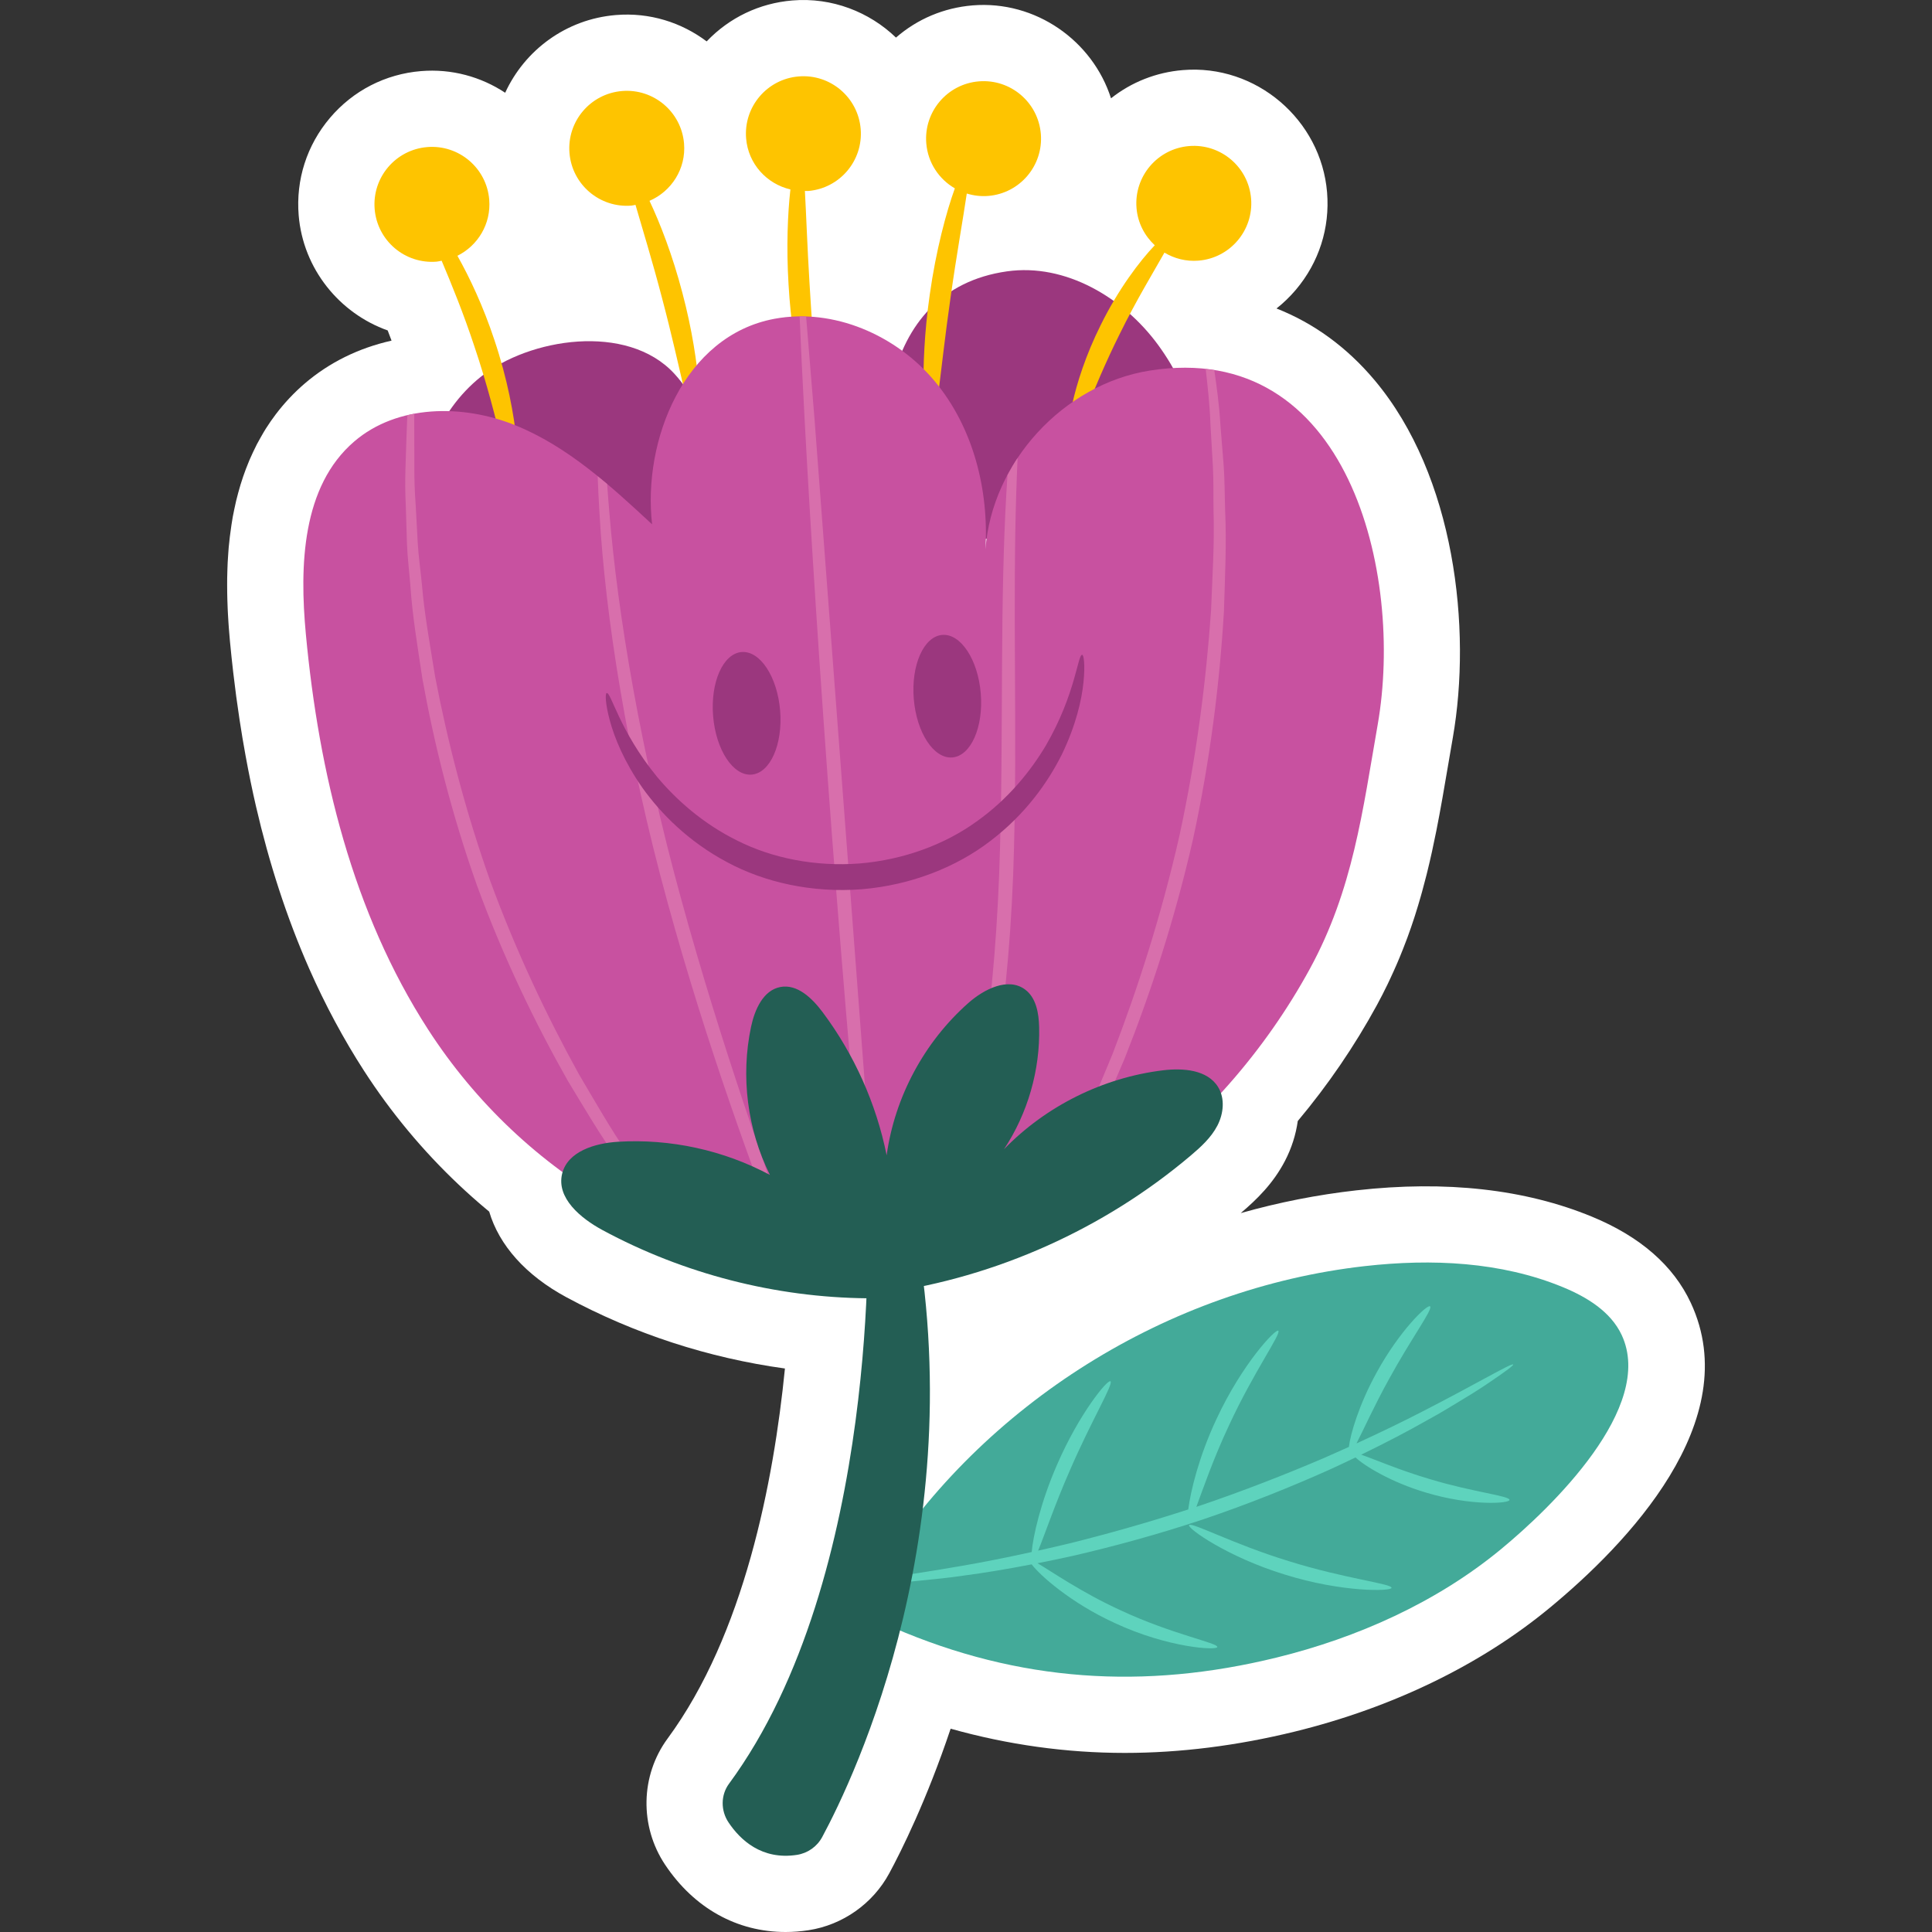
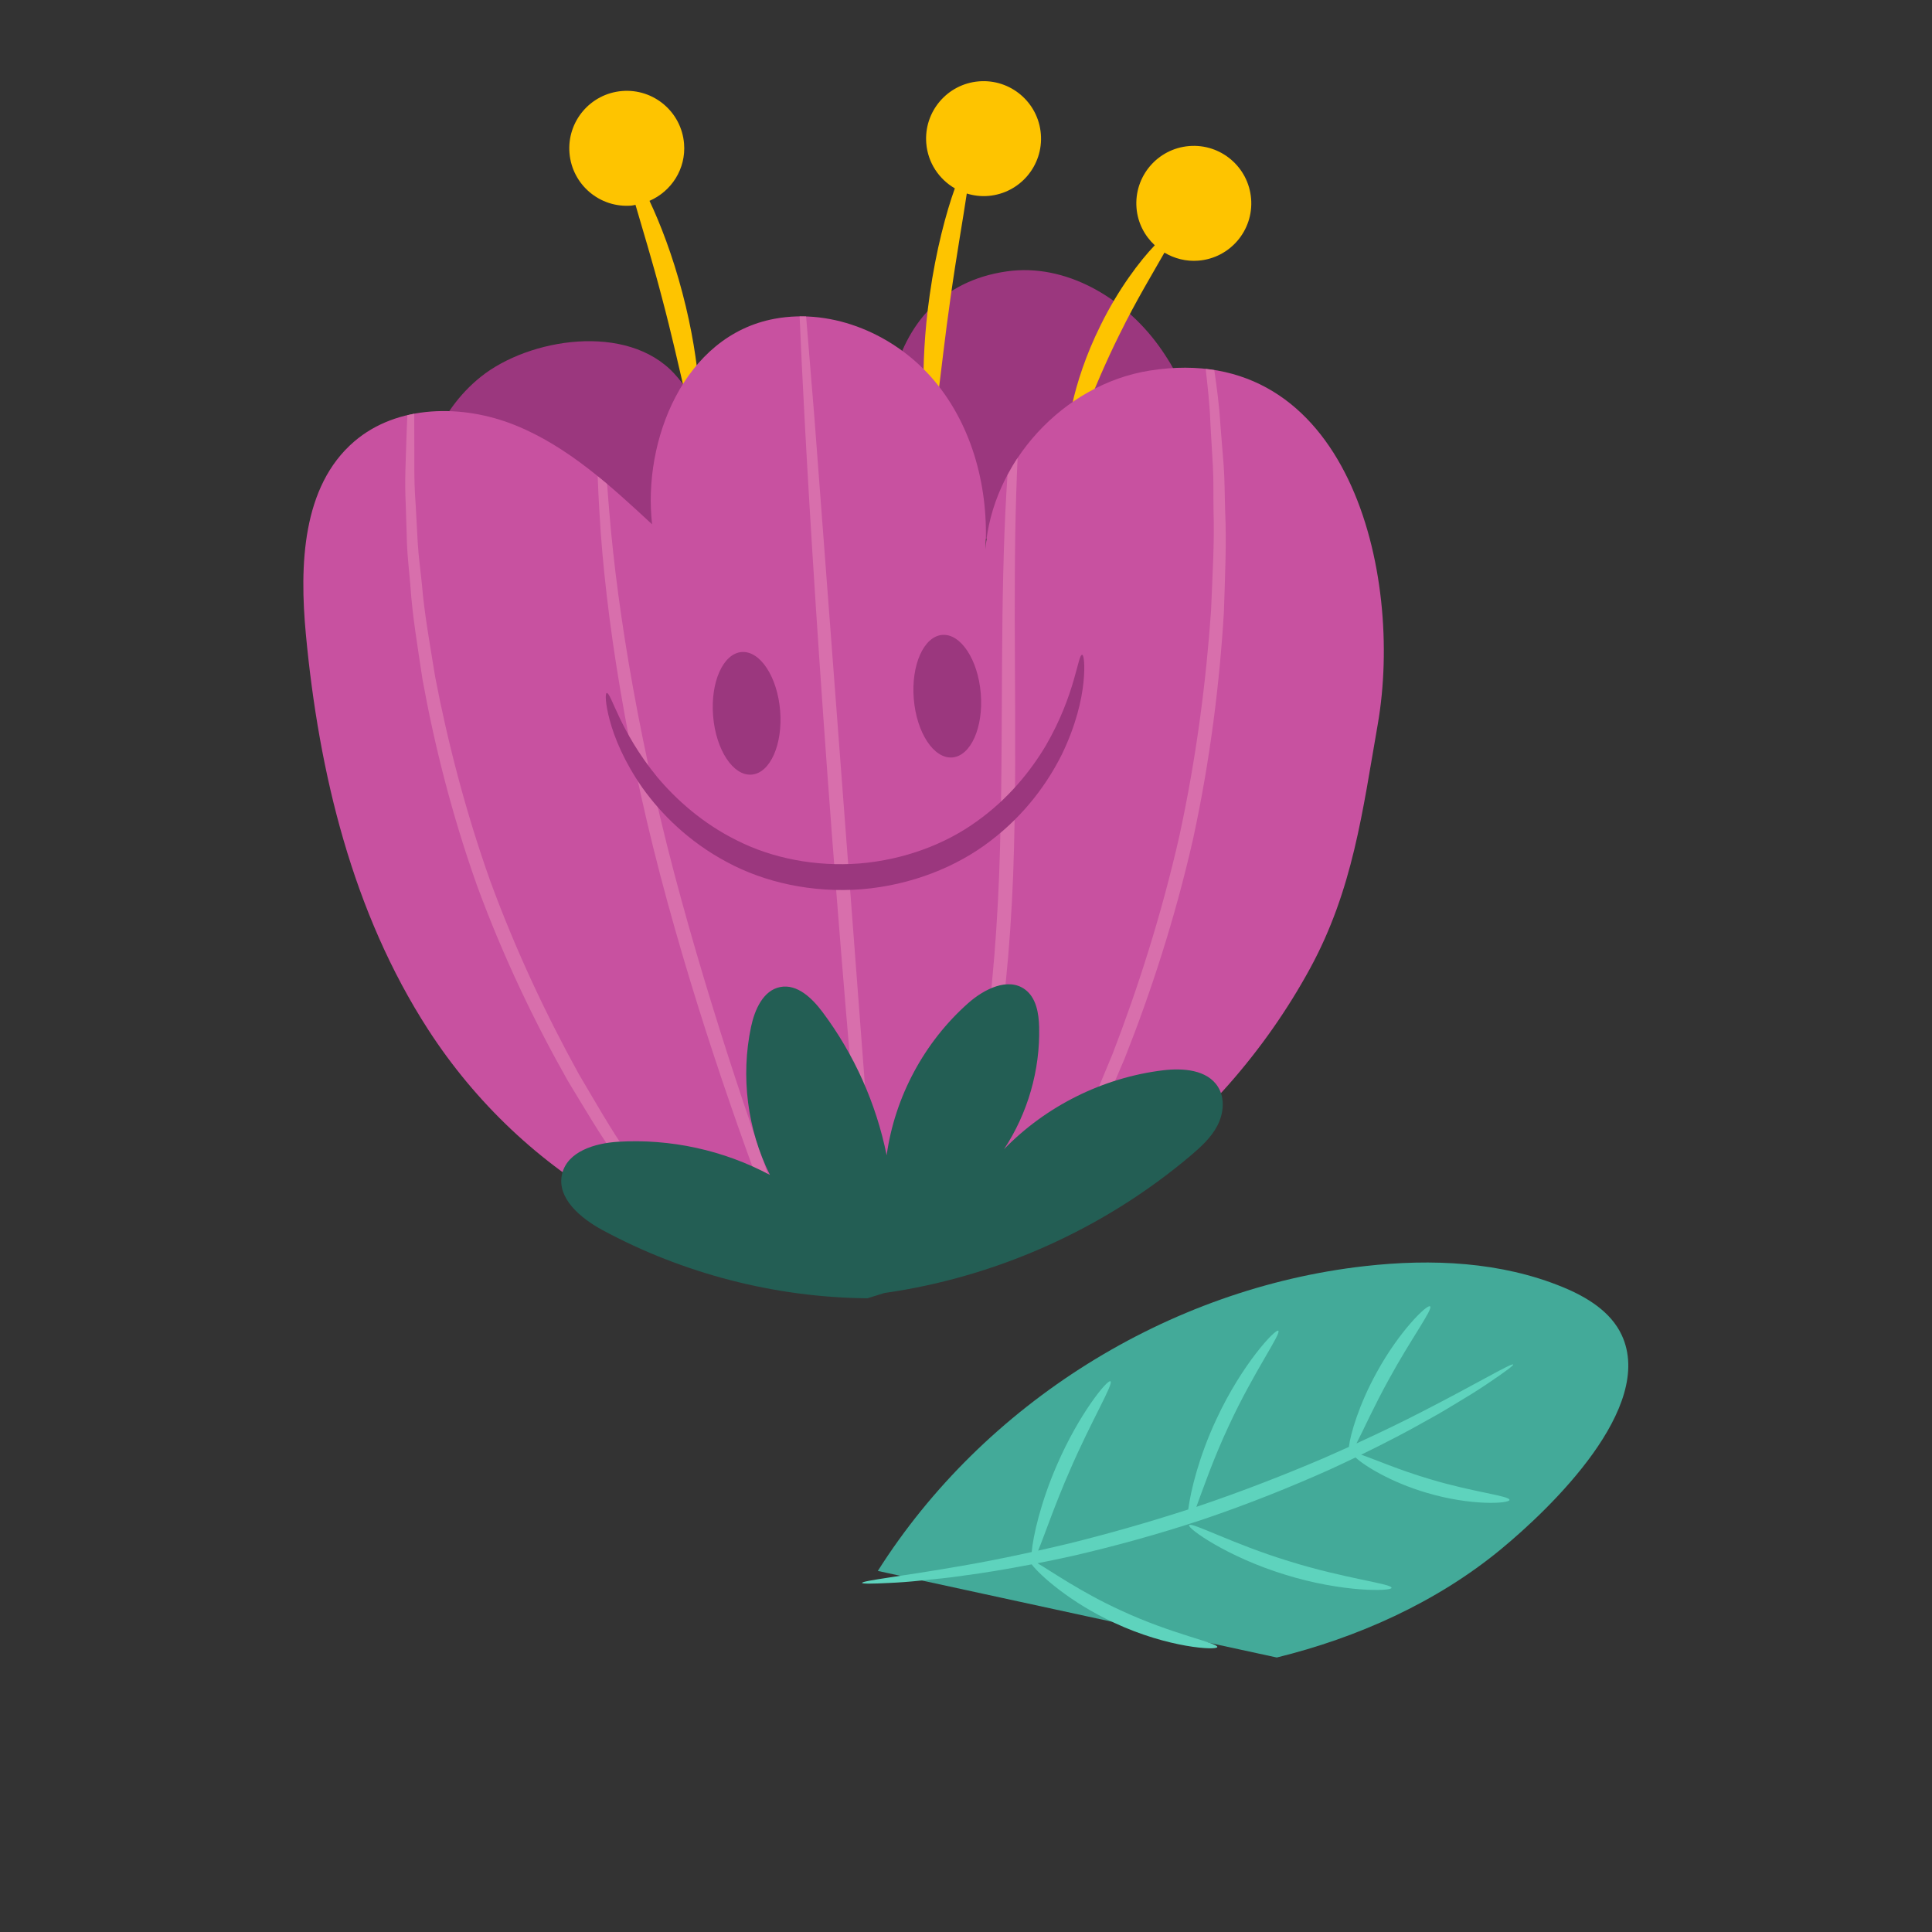
<svg xmlns="http://www.w3.org/2000/svg" version="1.1" id="Capa_1" x="0px" y="0px" viewBox="0 0 512 512" style="enable-background:new 0 0 512 512;" xml:space="preserve" width="512" height="512">
  <rect x="0" y="0" width="512" height="512" fill="#333333" stroke="none" />
  <style type="text/css">
	.st0{fill:#FFFFFF;}
	.st1{fill:#9B377E;}
	.st2{fill:#FEC400;}
	.st3{fill:#C851A0;}
	.st4{fill:#D86FAC;}
	.st5{fill:#43AA99;}
	.st6{fill:#5ED3BD;}
	.st7{fill:#235E54;}
</style>
  <g>
-     <path class="st0" d="M421.87,322.426c-17.699-7.292-38.652-9.642-62.373-6.977c-10.386,1.165-20.653,3.196-30.689,6.035   c4.246-3.609,8.584-7.8,11.736-13.861c1.741-3.349,2.873-6.927,3.378-10.541c8.01-9.555,15.042-19.846,20.951-30.684   c0.986-1.805,1.905-3.612,2.807-5.469l0.737-1.565c0.608-1.292,1.194-2.589,1.752-3.88c0.011-0.024,0.126-0.295,0.137-0.318   l0.6-1.421c0.581-1.402,1.134-2.802,1.749-4.435c0.137-0.347,0.271-0.697,0.342-0.9c0.668-1.815,1.297-3.638,1.826-5.282   l0.253-0.794c0.505-1.581,0.981-3.167,1.421-4.714l0.373-1.329c0.395-1.426,0.773-2.857,1.134-4.285   c0.003-0.016,0.068-0.273,0.071-0.287l0.195-0.784c0.834-3.393,1.613-6.924,2.383-10.804c1.134-5.722,2.123-11.541,3.078-17.168   c0.418-2.462,0.839-4.946,1.278-7.455c5.051-28.872,0.6-69.371-20.735-94.762c-7.326-8.721-16.105-15.105-25.986-18.996   c1.847-1.457,3.562-3.112,5.119-4.951c6.121-7.221,9.063-16.394,8.281-25.825c-1.584-19.204-18.775-34.02-38.229-32.399   c-7.048,0.581-13.611,3.186-19.03,7.476c-4.883-15.258-19.98-25.999-36.69-24.623c-7.605,0.629-14.648,3.612-20.295,8.531   c-7.074-6.805-16.971-10.707-27.451-9.839c-8.734,0.721-16.726,4.551-22.718,10.849c-6.677-5.014-15.097-7.732-24.094-6.982   c-13.201,1.094-24.134,9.334-29.303,20.593c-6.372-4.209-14.14-6.413-22.324-5.737c-9.434,0.779-17.999,5.185-24.118,12.409   c-6.119,7.221-9.06,16.392-8.281,25.83c1.173,14.158,10.788,25.936,23.586,30.49c0.342,0.884,0.684,1.783,1.023,2.699   c-8.778,1.981-16.51,5.798-23.005,11.362c-2.807,2.405-5.39,5.151-7.668,8.152c-0.918,1.208-1.802,2.483-2.649,3.82   c-0.392,0.621-0.76,1.257-1.121,1.897l-0.342,0.603c-0.297,0.516-0.589,1.036-0.894,1.618c-0.347,0.666-0.671,1.344-0.989,2.026   l-0.184,0.397c-0.279,0.594-0.555,1.194-0.837,1.857c-0.316,0.744-0.61,1.494-0.921,2.309c-0.242,0.647-0.481,1.297-0.71,1.97   c-0.26,0.763-0.508,1.526-0.708,2.191c-0.202,0.665-0.392,1.336-0.61,2.136c-0.192,0.71-0.379,1.418-0.545,2.107   c-0.168,0.708-0.321,1.423-0.487,2.226c-0.142,0.666-0.281,1.329-0.403,1.997c-0.108,0.6-0.202,1.202-0.294,1.807l-0.076,0.492   c-0.15,0.989-0.287,1.981-0.41,3.001c-0.111,0.929-0.216,1.86-0.297,2.783c-0.045,0.476-0.076,0.95-0.108,1.426l-0.026,0.392   c-0.003,0.026-0.024,0.318-0.024,0.345c-0.047,0.663-0.092,1.323-0.121,1.915c-0.024,0.489-0.042,0.981-0.058,1.471l-0.016,0.486   c-0.021,0.692-0.042,1.381-0.058,2.218l-0.008,1.734c0,0.731,0.005,1.463,0.018,2.181c0.011,0.595,0.021,1.192,0.037,1.7   c0.021,0.76,0.05,1.523,0.084,2.331l0.068,1.408c0.034,0.71,0.082,1.415,0.126,2.12l0.113,1.652   c0.087,1.137,0.179,2.27,0.284,3.391c0.005,0.063,0.011,0.129,0.018,0.195c0.255,2.723,0.545,5.443,0.86,8.176   c0.494,4.285,1.065,8.539,1.691,12.64c0.484,3.188,1.018,6.366,1.599,9.547c0.871,4.746,1.773,9.134,2.765,13.421   c1.729,7.468,3.749,14.771,6.003,21.706c2.391,7.358,5.112,14.505,8.087,21.251c4.233,9.586,9.126,18.699,14.542,27.077   c7.108,11.007,15.542,21.148,25.063,30.14c2.354,2.226,4.814,4.414,7.295,6.487c0.263,0.221,0.529,0.442,0.794,0.663   c2.62,8.881,9.665,16.86,20.433,22.674c17.986,9.707,37.7,16.113,57.94,18.901c-2.983,30.008-10.822,70.531-31.095,98.063   c-7.208,9.796-7.474,23.234-0.655,33.451C183.947,505.673,195.288,512,208.202,512c1.989,0,4.022-0.158,6.051-0.468   c9.06-1.389,17.065-7.032,21.416-15.1c3.159-5.856,9.899-19.327,16.26-38.31c15.192,4.264,30.645,6.419,46.163,6.419   c0,0,0,0,0.003,0c14.618,0,29.79-1.907,45.087-5.664c25.909-6.366,49.256-17.704,67.508-32.786   c20.243-16.723,52.016-49.459,37.387-80.827C443.465,335.377,434.65,327.693,421.87,322.426z" />
    <g>
      <g>
        <path class="st1" d="M111.989,139.171c-2.174-14.568,3.911-30.088,15.405-39.298c12.814-10.266,38.762-14.394,51.267-0.89     c10.837,11.703,15.879,36.087,14.737,51.343" />
      </g>
      <g>
        <path class="st1" d="M240.237,145.443c-10.285-26.315-8.458-68.574,26.636-73.533c15.461-2.185,30.864,6.936,40.072,19.546     c9.208,12.61,13.26,28.203,16.13,43.551" />
      </g>
      <g>
-         <path class="st2" d="M121.221,67.784c5.428-2.692,8.958-8.474,8.429-14.881c-0.693-8.384-8.051-14.619-16.435-13.926     s-14.619,8.051-13.926,16.435s8.051,14.619,16.435,13.926c0.454-0.038,0.874-0.168,1.315-0.243     c2.58,6.108,5.786,13.931,8.673,22.683c6.755,19.992,9.248,37.101,10.878,36.942c1.437-0.043,1.391-17.97-5.598-38.706     C128.086,81.229,124.493,73.612,121.221,67.784z" />
        <path class="st2" d="M181.281,38.049c-0.693-8.384-8.051-14.619-16.436-13.926c-8.384,0.693-14.619,8.051-13.926,16.436     c0.693,8.384,8.051,14.619,16.435,13.926c0.365-0.03,0.701-0.14,1.057-0.196c1.803,6.234,4.492,14.945,7.044,24.731     c5.015,18.86,7.63,34.575,9.226,34.42c1.467-0.1,1.303-16.46-3.842-35.837c-2.583-9.887-5.902-18.439-8.714-24.379     C177.952,50.698,181.833,44.73,181.281,38.049z" />
-         <path class="st2" d="M211.655,20.254c-8.384,0.693-14.619,8.051-13.926,16.435c0.558,6.757,5.471,12.049,11.736,13.512     c-0.714,6.314-1.097,15.263-0.489,25.237c1.11,19.263,5.442,34.384,6.893,34.072c1.561-0.305-0.255-15.575-1.336-34.401     c-0.588-9.589-0.876-18.27-1.228-24.509c0.289-0.007,0.567,0.04,0.859,0.016c8.384-0.693,14.619-8.051,13.926-16.435     S220.039,19.562,211.655,20.254z" />
        <path class="st2" d="M259.401,21.562c-8.384,0.693-14.619,8.052-13.926,16.436c0.427,5.168,3.397,9.505,7.569,11.921     c-2.26,6.257-5.002,16.404-6.654,28.202c-2.866,19.943-1.437,36.308,0.039,36.27c1.597-0.004,2.669-16.015,5.472-35.488     c1.563-11.187,3.352-21.1,4.307-27.616c1.796,0.55,3.715,0.801,5.701,0.637c8.384-0.693,14.619-8.051,13.926-16.435     S267.785,20.869,259.401,21.562z" />
        <path class="st2" d="M315.117,38.709c-8.384,0.693-14.619,8.051-13.926,16.435c0.325,3.936,2.156,7.361,4.835,9.855     c-3.965,4.149-9.651,11.614-14.375,21.235c-7.832,15.725-9.52,30.042-8.084,30.285c1.578,0.359,5.583-12.812,13.074-27.818     c4.49-9.166,9.212-16.876,11.95-21.754c2.633,1.572,5.746,2.395,9.035,2.123c8.384-0.693,14.619-8.051,13.926-16.435     C330.859,44.251,323.501,38.016,315.117,38.709z" />
      </g>
      <g>
        <path class="st3" d="M304.685,98.209c-22.852,3.626-41.842,24.294-43.527,47.37c0.924-15.878-3.28-32.392-13.483-44.593     s-26.782-19.411-42.418-16.504c-24.016,4.465-34.984,32.307-32.444,54.468c-11.014-10.214-22.362-20.644-36.291-26.267     c-13.93-5.623-31.22-5.476-42.626,4.299c-13.887,11.9-14.545,32.909-12.838,51.117c3.445,36.743,12.375,73.746,32.404,104.742     c25.081,38.814,68.228,64.384,114.925,63.523c50.487-0.93,95.176-36.426,118.752-79.643     c11.419-20.931,13.955-41.777,17.966-64.697C372.086,152.14,357.404,89.842,304.685,98.209z" />
      </g>
      <g>
        <path class="st4" d="M232.492,330.835c-2.341-30.905-5.184-68.43-8.326-109.908c-3.137-41.477-5.975-79.001-8.312-109.906     c-0.81-9.886-1.547-18.876-2.225-27.145c-0.572-0.019-1.145-0.019-1.718-0.014c0.297,7.28,0.743,16.503,1.324,27.332     c1.51,28.177,3.983,67.08,7.23,110.014c3.252,42.935,6.664,81.768,9.412,109.851c0.175,1.787,0.347,3.528,0.515,5.225     c0.824-0.03,1.65-0.05,2.471-0.098C232.74,334.411,232.619,332.668,232.492,330.835z" />
        <path class="st4" d="M161.489,135.841c-0.227-2.636-0.419-5.144-0.594-7.578c-0.827-0.698-1.667-1.375-2.506-2.055     c0.115,3.102,0.273,6.378,0.483,9.83c1.51,26.834,7.205,63.728,18.08,103.266c10.36,37.774,22.686,71.164,32.179,95.868     c1.007,0.139,2.011,0.283,3.023,0.397c-8.952-25.027-21.127-58.979-31.621-97.241     C169.716,198.991,163.66,162.465,161.489,135.841z" />
        <path class="st4" d="M172.508,314.822c-2.119-2.875-4.066-6.051-6.228-9.232c-4.421-6.306-8.456-13.478-12.867-20.916     c-8.359-15.14-16.561-32.336-23.448-51.079c-6.696-18.811-11.39-37.275-14.65-54.259c-1.367-8.538-2.853-16.632-3.488-24.307     c-0.373-3.828-0.908-7.514-1.118-11.08c-0.189-3.499-0.374-6.919-0.555-10.261c-0.519-6.538-0.293-12.465-0.362-17.673     c0.006-2.268-0.033-4.374-0.009-6.361c-0.614,0.114-1.224,0.239-1.83,0.381c-0.096,1.865-0.15,3.822-0.235,5.931     c-0.128,5.237-0.539,11.211-0.186,17.808c0.104,3.376,0.211,6.828,0.32,10.362c0.137,3.603,0.603,7.329,0.914,11.201     c0.51,7.762,1.893,15.954,3.184,24.598c3.106,17.194,7.755,35.899,14.527,54.921c6.962,18.953,15.355,36.304,23.966,51.509     c4.538,7.471,8.714,14.652,13.288,20.945c2.238,3.175,4.263,6.337,6.462,9.194c2.177,2.786,4.304,5.508,6.383,8.17     c0.597,0.801,1.202,1.54,1.805,2.299c1.486,0.602,3.004,1.123,4.512,1.67c-1.413-1.76-2.838-3.588-4.245-5.58     C176.646,320.38,174.601,317.633,172.508,314.822z" />
        <path class="st4" d="M262.751,287.308c3.123-16.884,4.971-35.693,5.746-55.44c0.721-19.745,0.549-38.536,0.471-55.597     c-0.099-17.062-0.076-32.41,0.339-45.285c0.104-3.383,0.227-6.584,0.362-9.612c-0.973,1.462-1.851,2.981-2.676,4.528     c-0.107,1.615-0.211,3.268-0.307,4.971c-0.753,12.919-1.048,28.321-1.137,45.396c-0.109,17.074-0.042,35.827-0.76,55.457     c-0.77,19.617-2.499,38.254-5.403,54.981c-2.9,16.725-6.859,31.533-11.292,43.572c-0.532,1.458-1.067,2.874-1.601,4.254     c0.985-0.18,1.962-0.386,2.94-0.591c0.373-0.906,0.745-1.799,1.117-2.739C255.355,319.13,259.633,304.19,262.751,287.308z" />
        <path class="st4" d="M287.048,304.81c3.885-7.379,7.26-15.62,10.966-24.227c6.911-17.412,13.343-37.043,18.138-58.15     c4.596-21.151,7.084-41.658,8.199-60.357c0.288-9.366,0.722-18.261,0.328-26.591c-0.14-4.162-0.106-8.187-0.389-12.042     c-0.303-3.787-0.599-7.479-0.887-11.08c-0.303-5.164-0.976-9.918-1.604-14.282c-0.749-0.12-1.508-0.22-2.278-0.305     c0.503,4.505,1.08,9.431,1.265,14.79c0.209,3.579,0.423,7.248,0.643,11.011c0.206,3.829,0.1,7.824,0.172,11.952     c0.26,8.262-0.288,17.076-0.665,26.351c-1.293,18.519-3.858,38.804-8.407,59.748c-4.75,20.9-11.018,40.363-17.691,57.687     c-3.587,8.561-6.825,16.778-10.559,24.152c-1.814,3.709-3.41,7.373-5.218,10.754c-1.793,3.316-3.541,6.549-5.246,9.702     c-0.49,0.961-0.996,1.859-1.496,2.776c1.322-0.564,2.633-1.152,3.937-1.759c1.738-3.055,3.515-6.178,5.34-9.385     C283.483,312.182,285.158,308.521,287.048,304.81z" />
      </g>
      <g>
-         <path class="st5" d="M232.63,416.312c28.086-44.36,76.944-74.929,129.12-80.786c17.651-1.982,36.001-1.186,52.423,5.581     c6.346,2.615,12.694,6.474,15.595,12.694c8.939,19.17-18.676,45.751-31.945,56.714c-17.167,14.184-38.212,23.519-59.464,28.741     c-35.104,8.624-68.296,6.476-101.575-7.883" />
+         <path class="st5" d="M232.63,416.312c28.086-44.36,76.944-74.929,129.12-80.786c17.651-1.982,36.001-1.186,52.423,5.581     c6.346,2.615,12.694,6.474,15.595,12.694c8.939,19.17-18.676,45.751-31.945,56.714c-17.167,14.184-38.212,23.519-59.464,28.741     " />
      </g>
      <g>
        <path class="st6" d="M388.071,370.583c2.844-1.697,5.228-3.264,7.149-4.587c3.86-2.618,5.923-4.165,5.786-4.382     c-0.321-0.51-9.138,4.793-23.877,12.364c-5.158,2.672-11.117,5.557-17.651,8.55c1.791-3.436,4.672-9.914,8.599-17.006     c5.809-10.652,11.735-18.623,10.917-19.323c-0.71-0.665-8.134,6.484-14.169,17.535c-4.687,8.479-6.975,16.394-7.355,19.713     c-2.155,0.976-4.355,1.96-6.631,2.955c-10.063,4.297-21.261,8.697-33.219,12.745c-0.193,0.064-0.38,0.12-0.573,0.183     c1.757-4.741,4.54-12.877,8.705-21.706c6.489-14.019,13.88-24.29,13.013-24.965c-0.704-0.64-9.655,8.902-16.375,23.394     c-4.659,9.896-6.866,19.101-7.493,23.966c-11.005,3.574-21.655,6.555-31.461,8.993c-2.851,0.683-5.618,1.319-8.318,1.922     c1.653-3.97,4.419-12.192,8.445-21.353c5.627-13.007,11.618-22.919,10.724-23.529c-0.775-0.581-8.324,8.651-14.126,22.045     c-4.402,10.031-6.417,19.187-6.746,23.205c-6.707,1.473-12.938,2.711-18.444,3.653c-16.323,2.848-26.554,3.934-26.502,4.535     c0.021,0.255,2.6,0.245,7.258,0.006c2.331-0.103,5.178-0.291,8.469-0.652c3.293-0.345,7.056-0.665,11.179-1.296     c5.395-0.7,11.488-1.715,18.026-2.978c2.081,2.764,10.173,10.118,21.979,15.528c14.253,6.654,27.183,7.317,27.222,6.376     c0.175-1.097-12.017-3.355-25.664-9.745c-10.357-4.733-18.372-10.354-21.985-12.456c3.004-0.593,6.075-1.226,9.266-1.932     c10.756-2.48,22.486-5.654,34.582-9.675c12.074-4.087,23.346-8.628,33.422-13.136c2.41-1.103,4.743-2.201,7.012-3.29     c2.176,2.082,9.277,6.555,18.8,9.348c11.873,3.561,22.031,2.87,22.002,1.906c0.042-1.085-9.624-2.055-20.946-5.464     c-8.271-2.417-15.055-5.417-18.366-6.519c6.573-3.191,12.531-6.303,17.648-9.221C382.04,374.308,385.235,372.293,388.071,370.583     z" />
        <path class="st6" d="M341.563,413.725c-14.753-4.507-25.887-10.495-26.443-9.546c-0.544,0.779,10.079,8.415,25.345,13.091     c15.238,4.767,28.318,4.467,28.31,3.517C368.853,419.689,356.283,418.341,341.563,413.725z" />
      </g>
-       <path class="st7" d="M229.909,321.83c0,0,3.716,95.961-36.714,150.875c-2.221,3.017-2.213,7.133-0.131,10.248    c3.109,4.652,8.81,10.035,18.125,8.607c2.846-0.436,5.331-2.18,6.697-4.715c8.493-15.754,40.912-83.286,23.481-167.706" />
      <g>
        <g>
          <ellipse transform="matrix(0.997 -0.082 0.082 0.997 -14.891 16.946)" class="st1" cx="197.859" cy="188.883" rx="8.906" ry="16.291" />
          <path class="st1" d="M259.914,183.762c0.741,8.967-2.632,16.564-7.534,16.97c-4.902,0.405-9.476-6.536-10.217-15.503      c-0.741-8.967,2.632-16.564,7.534-16.969C254.598,167.854,259.173,174.795,259.914,183.762z" />
        </g>
        <g>
          <path class="st1" d="M286.798,173.532c-1.201-0.195-1.663,10.28-9.631,24.031c-4.014,6.753-9.98,14.191-18.365,20.147      c-8.295,6.001-19.176,10.124-30.98,11.117c-11.811,0.907-23.21-1.423-32.358-6.02c-9.229-4.539-16.308-10.927-21.349-16.951      c-10.065-12.3-12.196-22.567-13.35-22.182c-0.395,0.089-0.384,2.711,0.835,7.245c1.208,4.518,3.794,10.927,8.669,17.886      c4.912,6.87,12.255,14.262,22.315,19.622c10.003,5.435,22.703,8.251,35.789,7.232c13.08-1.087,25.167-5.897,34.173-12.862      c9.074-6.9,15.14-15.371,18.891-22.939c3.7-7.649,5.227-14.389,5.697-19.043C287.61,176.147,287.202,173.557,286.798,173.532z" />
        </g>
      </g>
      <g>
        <path class="st7" d="M229.87,344.06c-24.4-0.22-48.724-6.482-70.197-18.072c-5.817-3.14-12.259-8.502-10.704-14.927     c1.435-5.929,8.696-8.105,14.784-8.478c13.895-0.852,28.008,2.226,40.287,8.785c-5.993-12.035-7.786-26.112-5-39.266     c0.959-4.53,3.203-9.661,7.75-10.532c4.49-0.86,8.427,2.955,11.17,6.613c8.39,11.192,14.248,24.271,17.01,37.983     c2.14-15.438,9.962-30.025,21.638-40.349c4.195-3.709,10.565-6.918,15.058-3.576c2.939,2.186,3.624,6.267,3.715,9.929     c0.285,11.409-3.015,22.882-9.317,32.397c11.121-11.467,26.24-18.98,42.095-20.918c5.353-0.654,11.797-0.177,14.636,4.408     c1.882,3.039,1.472,7.075-0.178,10.246c-1.649,3.171-4.359,5.643-7.088,7.951c-22.94,19.402-51.42,32.177-81.165,36.409" />
      </g>
    </g>
  </g>
</svg>